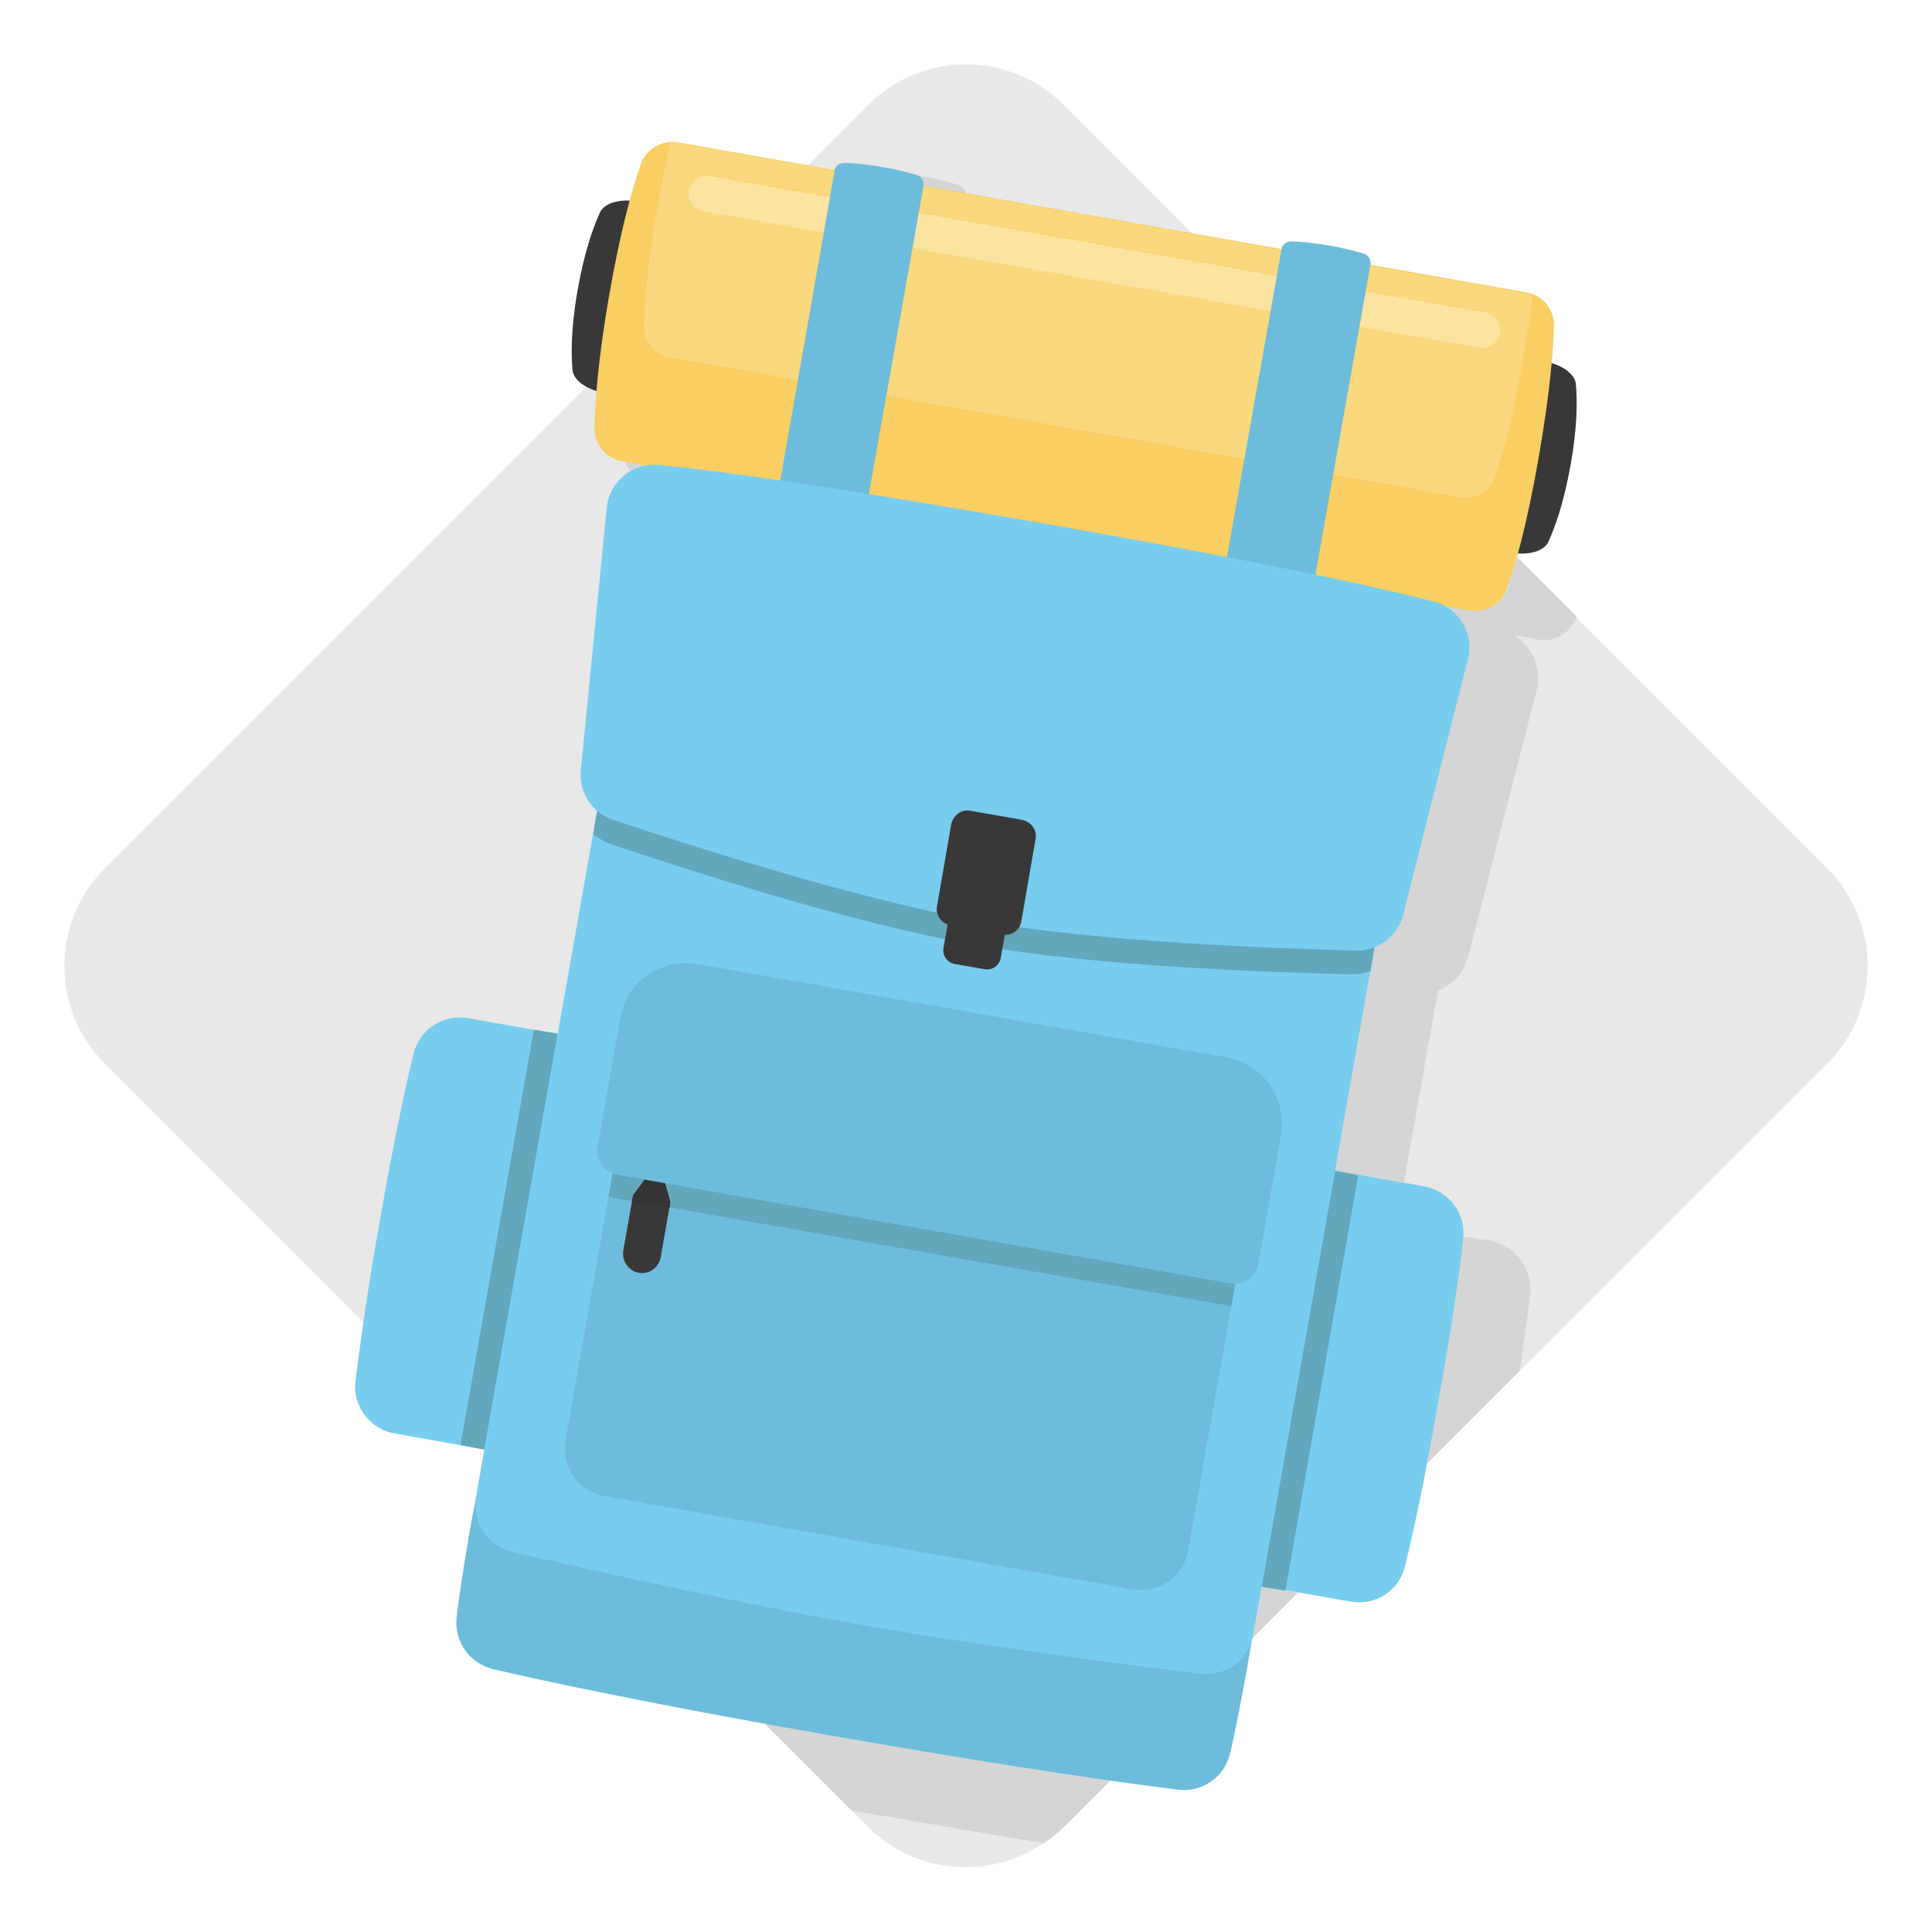
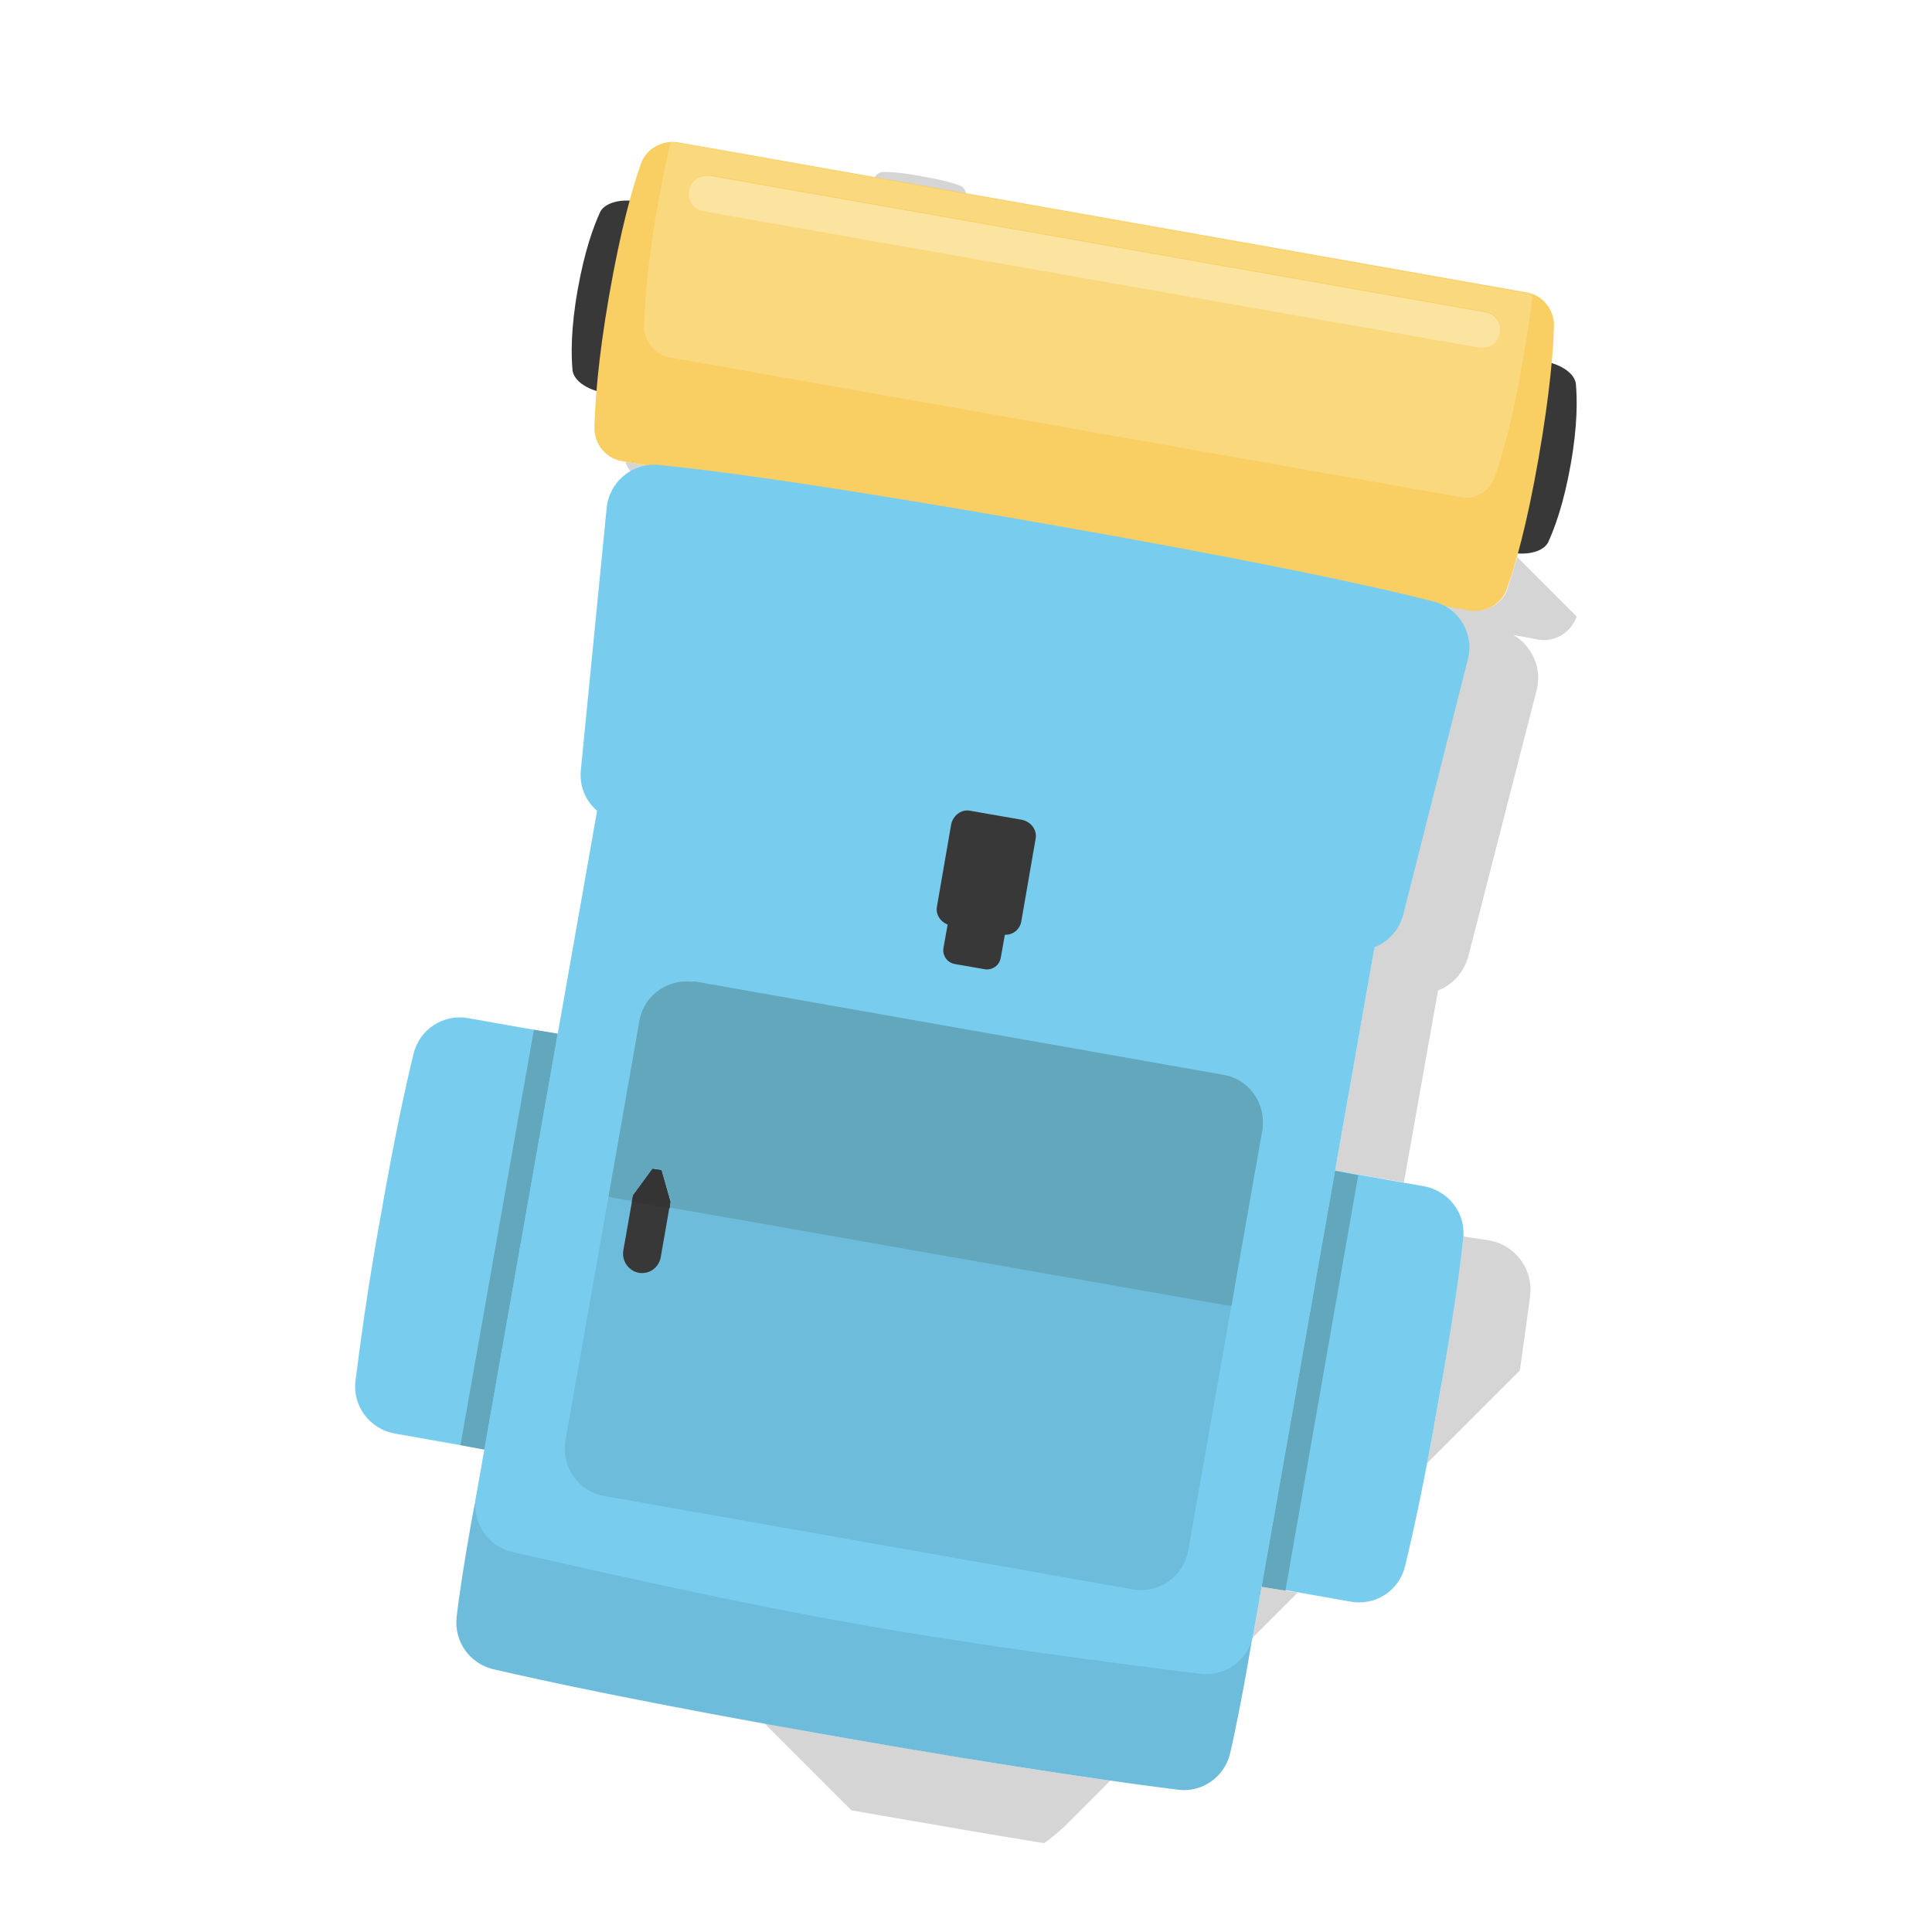
<svg xmlns="http://www.w3.org/2000/svg" id="Layer_1" x="0" y="0" version="1.1" viewBox="0 0 300 300" xml:space="preserve">
  <style>.st2{fill:#383838}.st7{fill:#6ebcdb}.st8{fill:#78cdef}.st9{fill:#62a7bc}</style>
-   <path fill="#e8e8e8" d="M283.7 165.2L236 212.9l-70.8 70.8c-1 1-2 1.8-3.1 2.5-8.4 5.7-19.9 4.9-27.3-2.5l-2.5-2.5-72.1-72.1-43.9-43.9c-8.4-8.4-8.4-22 0-30.4L134.8 16.3c8.4-8.4 22-8.4 30.4 0l118.5 118.5c8.4 8.4 8.4 22 0 30.4" />
  <path fill="#d5d5d5" d="M118.7 267.6l13.5 13.5c1.1.2 2.2.4 3.4.6 10.3 1.8 19.1 3.3 26.5 4.5 1.1-.7 2.1-1.6 3.1-2.5l7.2-7.2c-9.3-1.3-23.1-3.5-42.8-6.9-3.9-.7-7.5-1.4-10.9-2m77.2-21.2l-1.3 7.3c0 .3-.1.5-.2.7l7.1-7.1-5.6-.9m31.3-54.4v.4c-.7 5.4-1.8 14-3.9 25.5-.6 3.4-1.2 6.5-1.7 9.3l14.4-14.4c.7-4.8 1.2-8.6 1.6-11.6.5-4.1-2.3-7.9-6.4-8.6l-4-.6M97.1 71.7c.6 1.8 2.2 3.1 4.1 3.4l3.8.7c-3.3.6-6 3.3-6.3 6.9l-3.9 40.1 119.2 21-6.7 38 3.7.6 7 1.2 4.6-25.9.7-3.9c2.3-.9 4-2.8 4.7-5.3l10.6-41.3c.9-3.4-.7-6.9-3.6-8.6l3.8.7c.3.1.6.1.9.1 2.2 0 4.3-1.4 5.1-3.6v-.1l-9.2-9.2c-.6 2-1.1 3.6-1.5 4.9-.7 2.1-2.7 3.4-4.9 3.4-.3 0-.6 0-.9-.1l-131.2-23m40.1-45c-.6 0-1.1.3-1.4.9l14.2 2.5c-.1-.6-.4-1.1-1-1.3-1-.4-2.8-.9-5.8-1.4-3-.6-4.9-.7-6-.7" />
  <path d="M243.9 72.1c-1.1 6.2-2.5 9.9-3.5 12.1-.7 1.4-3.1 2.1-5.8 1.6L93.8 61c-2.7-.5-4.7-1.9-4.9-3.5-.2-2.3-.3-6.3.8-12.5s2.5-9.9 3.5-12.1c.7-1.4 3.2-2.1 5.8-1.6l140.8 24.8c2.7.5 4.7 1.9 4.9 3.5.2 2.3.3 6.3-.8 12.5" class="st2" />
  <path fill="#f9ce62" d="M238.9 71.2c-1.8 10.3-3.6 16.6-4.9 20.2-.8 2.4-3.3 3.8-5.8 3.4L96.6 71.6c-2.5-.4-4.3-2.6-4.3-5.1.1-3.8.5-10.4 2.3-20.7 1.8-10.3 3.6-16.6 4.9-20.3.8-2.4 3.3-3.8 5.8-3.4L237 45.4c2.5.4 4.3 2.6 4.3 5.1-.1 3.9-.6 10.4-2.4 20.7" />
  <path fill="#bcbcbc" d="M225.7 43.4l11.3 2-11.3-2" />
  <path fill="#fad87e" d="M230.1 54h-.5L109.3 32.7c-1.5-.3-2.5-1.7-2.2-3.2.2-1.3 1.4-2.3 2.7-2.3h.5l120.4 21.2c1.5.3 2.5 1.7 2.2 3.2-.3 1.5-1.5 2.4-2.8 2.4M104.4 22.1h-.3c-.6 2.6-1.2 5.7-1.9 9.3-1.7 9.6-2.1 15.7-2.2 19.3 0 2.3 1.7 4.4 4 4.8l122.8 21.7c.3.1.6.1.8.1 2 0 3.8-1.3 4.5-3.2 1.2-3.4 2.9-9.3 4.5-18.9.6-3.6 1.1-6.7 1.4-9.4-.3-.1-.7-.3-1.1-.3h-.1l-11.3-2-120.2-21.3c-.3-.1-.6-.1-.9-.1" />
  <path fill="#fbe4a0" d="M109.7 27.3c-1.3 0-2.4.9-2.7 2.3-.3 1.5.7 2.9 2.2 3.2L229.7 54h.5c1.3 0 2.4-.9 2.7-2.3.3-1.5-.7-2.9-2.2-3.2L110.2 27.3h-.5" />
-   <path d="M134.3 80.2l-13.7-2.4 9-51.3c.1-.7.7-1.2 1.5-1.2 1 0 2.8.1 5.7.6 2.9.5 4.6 1 5.6 1.3.7.2 1.1.9 1 1.7l-9.1 51.3zm69.4 12.2L189.9 90l9.1-51.3c.1-.7.7-1.2 1.5-1.2 1 0 2.8.1 5.7.6 2.9.5 4.6 1 5.6 1.3.7.2 1.1.9 1 1.7l-9.1 51.3z" class="st7" />
  <path d="M87.4 160.7L76 225.2l-14.7-2.6c-3.9-.7-6.6-4.3-6.1-8.2.7-5.4 1.8-14 3.9-25.5 2-11.5 3.8-19.9 5.1-25.2.9-3.9 4.7-6.3 8.5-5.6l14.7 2.6m135.9 57.2c-2 11.5-3.8 19.9-5.1 25.2-.9 3.9-4.6 6.3-8.5 5.6l-14.7-2.6 11.4-64.5 14.7 2.6c3.9.7 6.6 4.3 6.1 8.2-.6 5.5-1.8 14-3.9 25.5" class="st8" />
  <path d="M191 272.3c-.9 3.7-4.4 6.1-8.1 5.6-8-1-24.2-3.2-53.3-8.3-29.1-5.1-45.2-8.6-53-10.4-3.7-.9-6.1-4.3-5.7-8.1.3-2.7 1.2-8.6 2-13.1.8-4.8 1.7-8.6 2.3-11.4.9-3.8 4.6-6.3 8.5-5.6l105.5 18.6c3.9.7 6.6 4.3 6.1 8.2-.3 2.8-.8 6.5-1.6 10.9-.8 4.6-2 10.7-2.7 13.6" class="st7" />
  <path d="M82.9 159.9l-11.4 64.5 3.7.7 11.4-64.6-3.7-.6m124.4 21.9l-11.4 64.6 3.7.6 11.3-64.5-3.6-.7" class="st9" />
  <path d="M214 143.9l-19.4 109.9c-.7 3.9-4.3 6.6-8.2 6.1-11.6-1.4-35.4-4.5-53.7-7.8-18.3-3.2-41.7-8.5-53.1-11.1-3.9-.9-6.3-4.6-5.7-8.5l19.4-109.9L214 143.9" class="st8" />
  <path d="M196 175.6l-11.5 65.2c-.7 4-4.6 6.7-8.6 6l-82.1-14.5c-4-.7-6.7-4.6-6-8.6l11.5-65.2c.7-4 4.6-6.7 8.6-6L190 167c4 .7 6.7 4.6 6 8.6" class="st7" />
-   <path d="M93.3 122.6l-1.2 6.9c.7.6 1.6 1.1 2.5 1.5 11.4 3.8 37.6 12.4 56.7 15.7 19 3.4 46.6 4.3 58.6 4.6h.2c1 0 1.9-.2 2.7-.5l1.2-6.9-119.2-21-1.5-.3" class="st9" />
  <path d="M217.9 142c-.9 3.4-3.9 5.7-7.4 5.6-12-.3-39.6-1.3-58.6-4.6-19-3.4-45.3-11.9-56.7-15.7-3.3-1.1-5.4-4.3-5-7.8l4-40.6c.4-4.1 4-7.1 8.1-6.7 8.4.8 25.7 3.1 60.4 9.2s51.8 9.9 59.9 12c4 1 6.4 5.1 5.3 9.1l-10 39.5z" class="st8" />
  <path d="M155.6 145.1l-8-1.4c-1.4-.3-2.4-1.6-2.1-3l2.2-12.7c.3-1.4 1.6-2.4 3-2.1l8 1.4c1.4.3 2.4 1.6 2.1 3l-2.2 12.7c-.2 1.4-1.5 2.4-3 2.1z" class="st2" />
  <path d="M152.9 150.5l-4.6-.8c-1.2-.2-2-1.3-1.8-2.5l2.5-14c.2-1.2 1.3-2 2.5-1.8l4.6.8c1.2.2 2 1.3 1.8 2.5l-2.5 14c-.2 1.2-1.3 2-2.5 1.8zm-50.2 31.2l-1.3-.2-3.1 4.1-1.5 8.5c-.3 1.6.7 3.1 2.2 3.5 1.7.4 3.3-.7 3.6-2.4l1.5-8.6-1.4-4.9" class="st2" />
  <path d="M106.6 152.4c-3.5 0-6.7 2.5-7.3 6.1l-4.8 27.3c.2.1.5.1.7.2l2.9.5.2-1 3.1-4.1 1.3.2 1.5 4.9-.2 1 86.5 15.2c.2 0 .5.1.7.1l4.8-27.3c.1-.4.1-.9.1-1.3 0-3.5-2.5-6.7-6.1-7.3l-82.1-14.5c-.4.1-.9 0-1.3 0" class="st9" />
  <path fill="#343434" d="M101.3 181.5l-3 4.1-.2 1 5.9 1 .1-1-1.4-4.9-1.4-.2" />
-   <path d="M95.8 182.4c-2-.4-3.4-2.3-3-4.3l3.5-20c1-5.7 6.4-9.4 12.1-8.4l82.1 14.5c5.7 1 9.4 6.4 8.4 12.1l-3.5 20c-.4 2-2.3 3.4-4.3 3l-95.3-16.9z" class="st7" />
</svg>